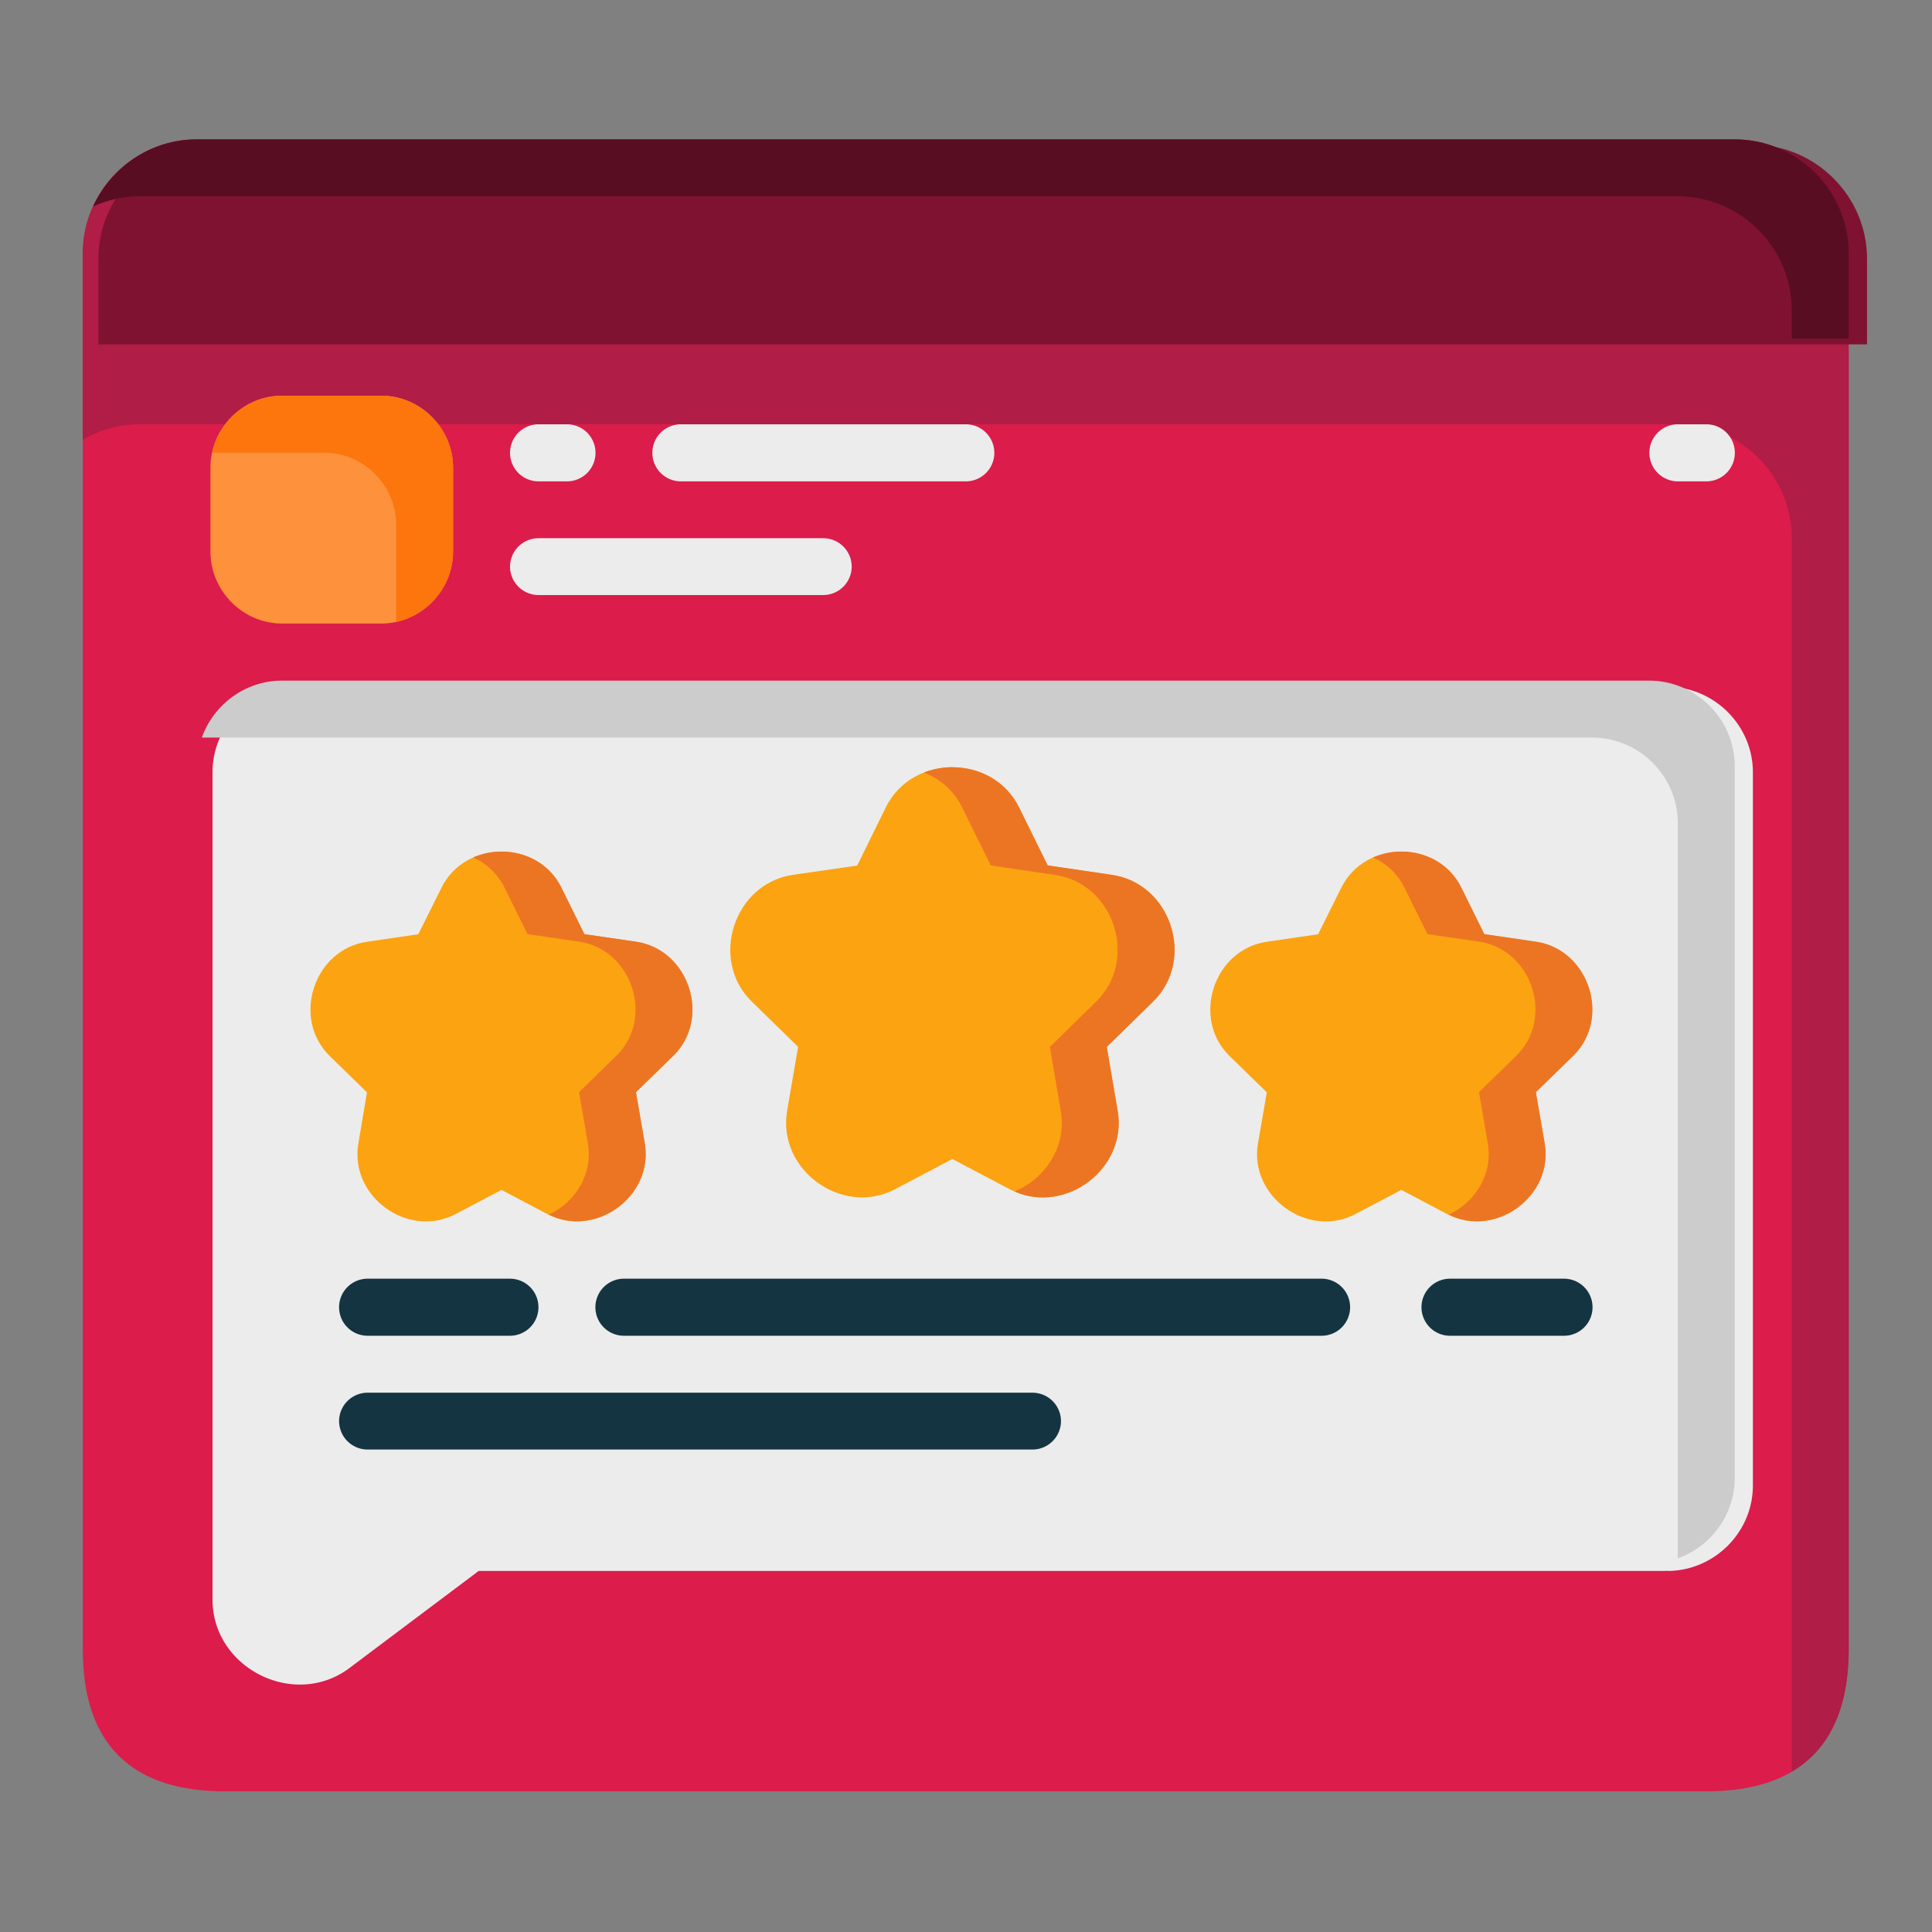
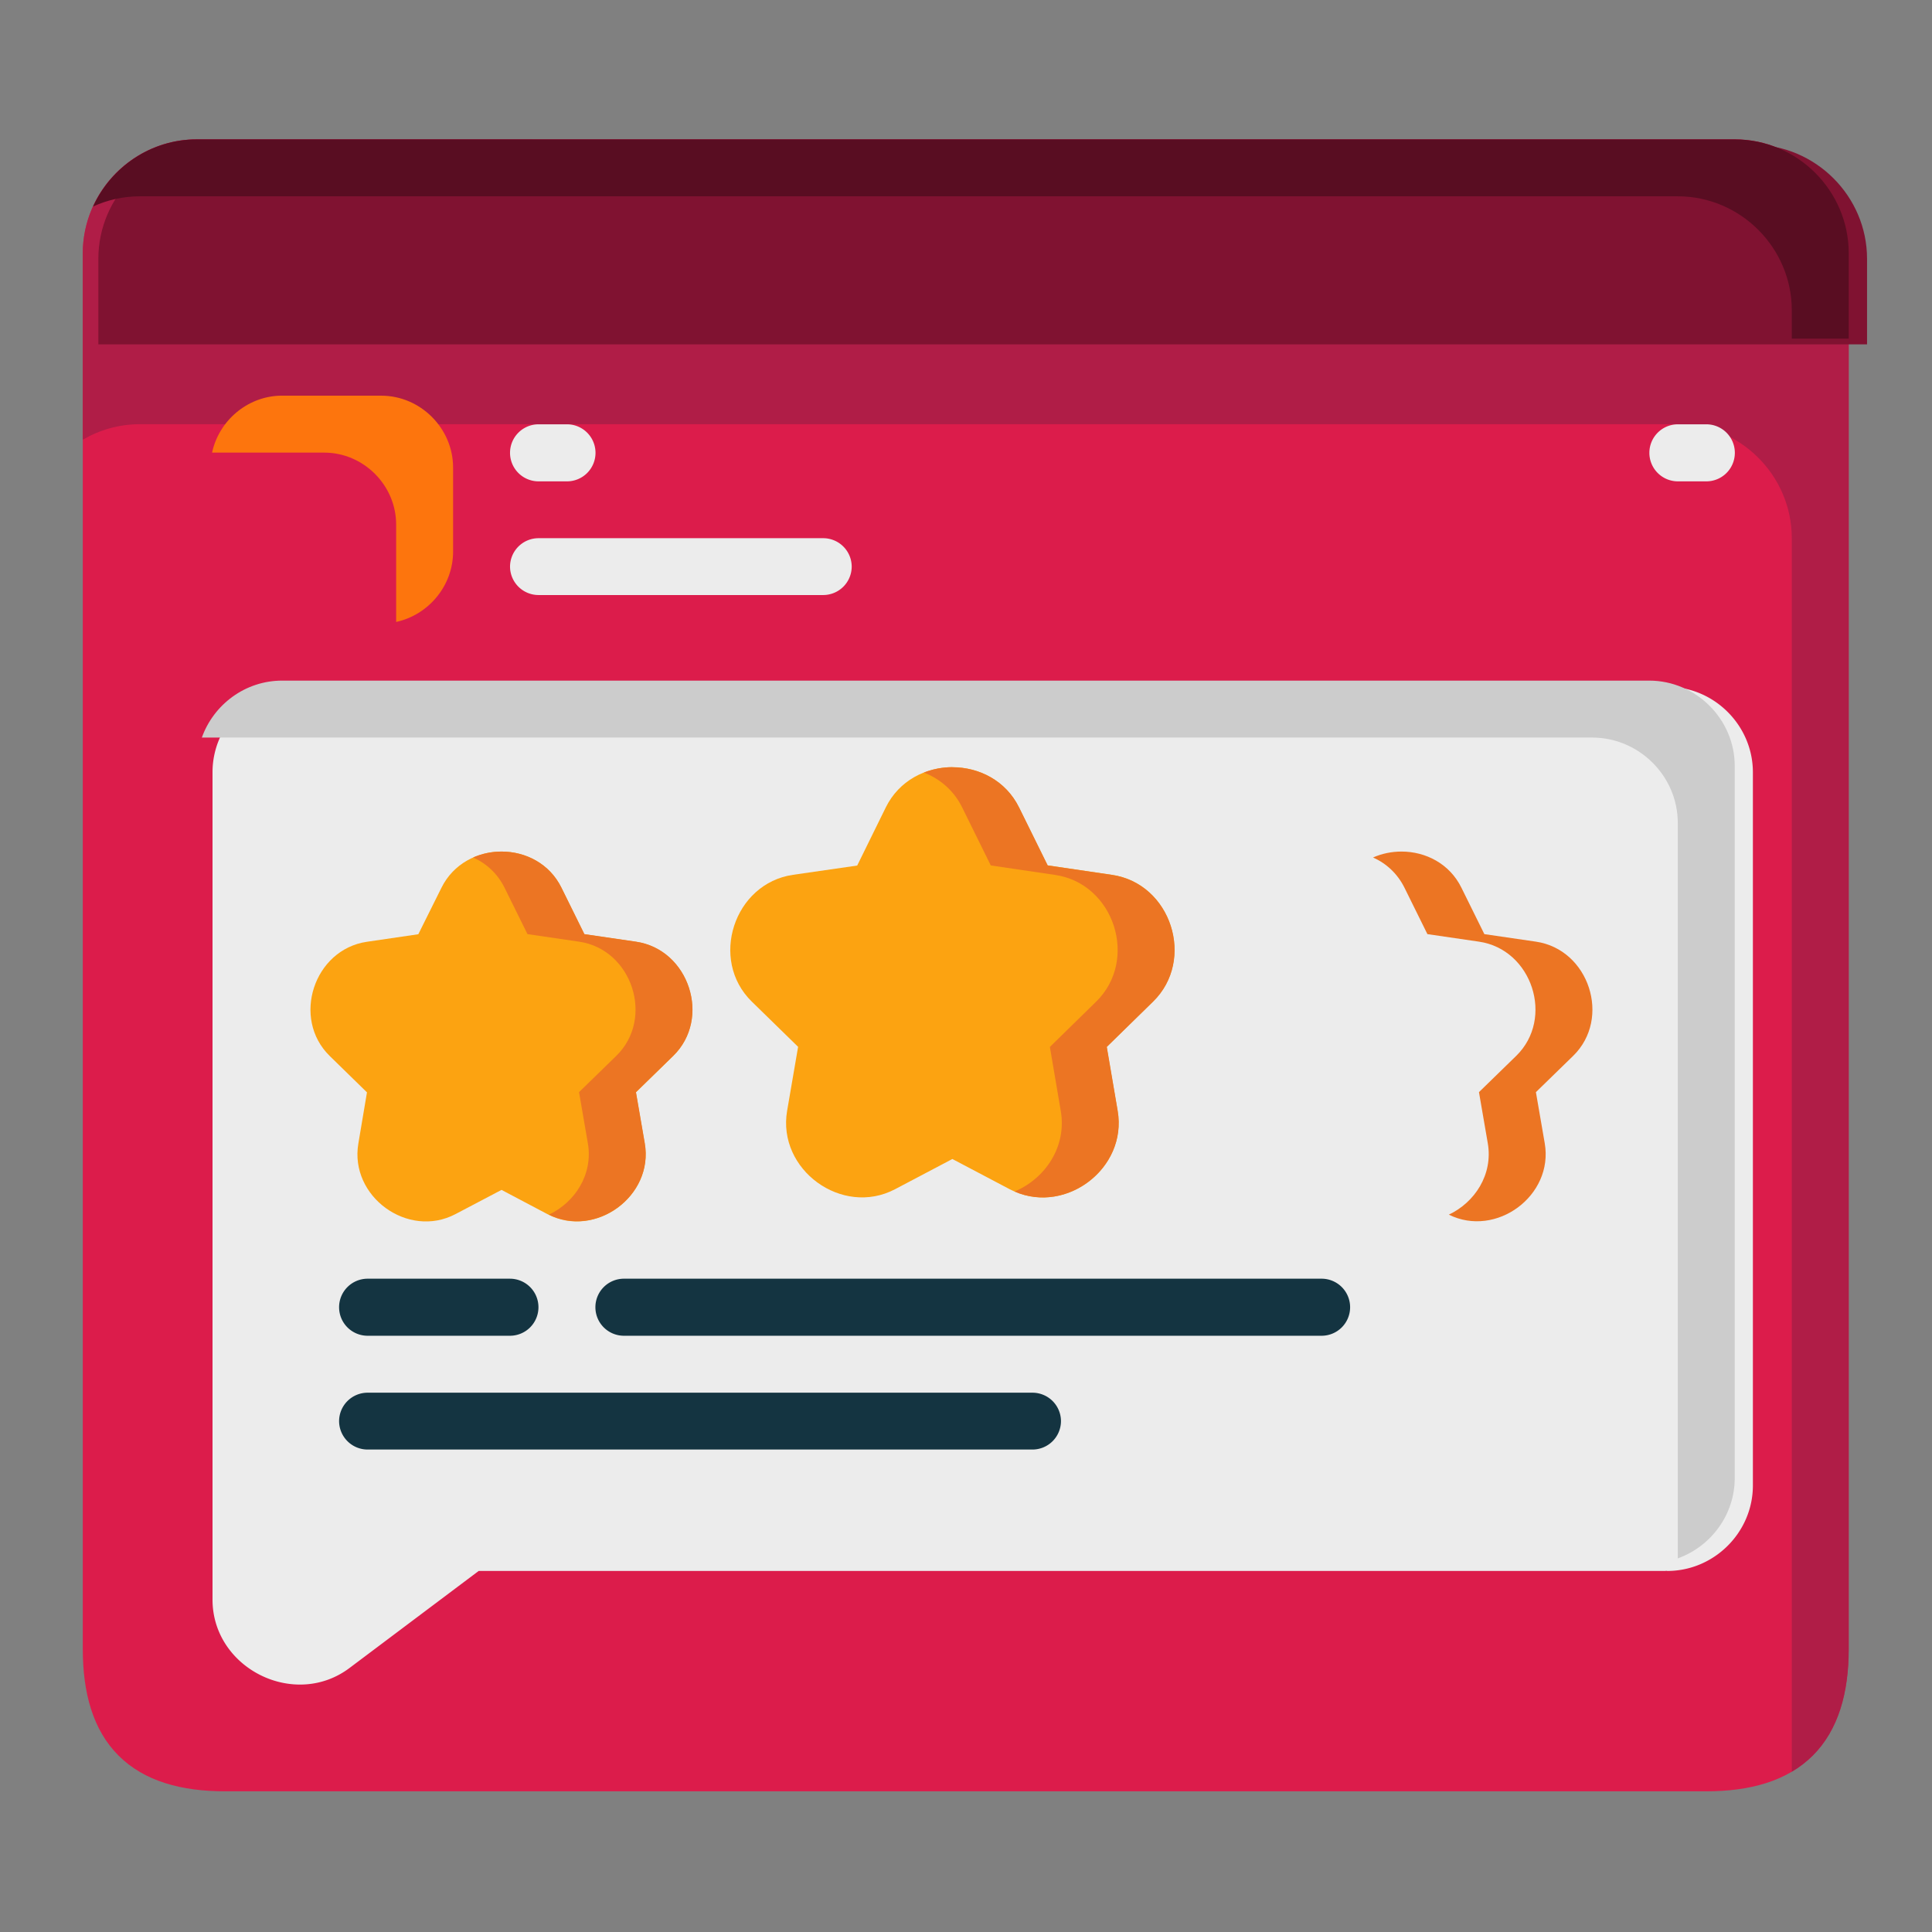
<svg xmlns="http://www.w3.org/2000/svg" xmlns:ns1="http://www.inkscape.org/namespaces/inkscape" xmlns:ns2="http://sodipodi.sourceforge.net/DTD/sodipodi-0.dtd" width="64pt" height="64pt" viewBox="0 0 22.578 22.578" version="1.1" id="svg831" ns1:version="1.1.2 (1:1.1+202202050950+0a00cf5339)" ns2:docname="18 - Rating.svg" ns1:export-filename="/media/taufikramadhan/Data/Tr Design Studio/Project Design/TR Creative Design/Icon Design/Project Hiring/Icon Icons/019 - Commerce And Shopping/5 - Send/18 - Rating.png" ns1:export-xdpi="576" ns1:export-ydpi="576">
  <rect x="0" y="0" width="22.578" height="22.578" fill="#808080" stroke="none" />
  <defs id="defs825">
    <pattern id="EMFhbasepattern" patternUnits="userSpaceOnUse" width="6" height="6" x="0" y="0" />
    <pattern id="EMFhbasepattern-9" patternUnits="userSpaceOnUse" width="6" height="6" x="0" y="0" />
    <pattern id="EMFhbasepattern-0" patternUnits="userSpaceOnUse" width="6" height="6" x="0" y="0" />
    <pattern id="EMFhbasepattern-7" patternUnits="userSpaceOnUse" width="6" height="6" x="0" y="0" />
    <pattern id="EMFhbasepattern-2" patternUnits="userSpaceOnUse" width="6" height="6" x="0" y="0" />
    <pattern id="EMFhbasepattern-98" patternUnits="userSpaceOnUse" width="6" height="6" x="0" y="0" />
    <pattern id="EMFhbasepattern-6" patternUnits="userSpaceOnUse" width="6" height="6" x="0" y="0" />
    <pattern id="EMFhbasepattern-01" patternUnits="userSpaceOnUse" width="6" height="6" x="0" y="0" />
    <pattern id="EMFhbasepattern-07" patternUnits="userSpaceOnUse" width="6" height="6" x="0" y="0" />
    <pattern id="EMFhbasepattern-8" patternUnits="userSpaceOnUse" width="6" height="6" x="0" y="0" />
    <pattern id="EMFhbasepattern-4" patternUnits="userSpaceOnUse" width="6" height="6" x="0" y="0" />
    <pattern id="EMFhbasepattern-40" patternUnits="userSpaceOnUse" width="6" height="6" x="0" y="0" />
    <pattern id="EMFhbasepattern-08" patternUnits="userSpaceOnUse" width="6" height="6" x="0" y="0" />
    <pattern id="EMFhbasepattern-04" patternUnits="userSpaceOnUse" width="6" height="6" x="0" y="0" />
    <pattern id="EMFhbasepattern-014" patternUnits="userSpaceOnUse" width="6" height="6" x="0" y="0" />
    <pattern id="EMFhbasepattern-27" patternUnits="userSpaceOnUse" width="6" height="6" x="0" y="0" />
    <pattern id="EMFhbasepattern-09" patternUnits="userSpaceOnUse" width="6" height="6" x="0" y="0" />
    <pattern id="EMFhbasepattern-5" patternUnits="userSpaceOnUse" width="6" height="6" x="0" y="0" />
    <pattern id="EMFhbasepattern-018" patternUnits="userSpaceOnUse" width="6" height="6" x="0" y="0" />
  </defs>
  <ns2:namedview id="base" pagecolor="#ffffff" bordercolor="#666666" borderopacity="1.0" ns1:pageopacity="0.0" ns1:pageshadow="2" ns1:zoom="4.4249417" ns1:cx="41.243481" ns1:cy="44.746352" ns1:document-units="pt" ns1:current-layer="layer1" showgrid="false" units="pt" ns1:window-width="1366" ns1:window-height="705" ns1:window-x="0" ns1:window-y="31" ns1:window-maximized="1" ns1:pagecheckerboard="true" ns1:showpageshadow="false" ns1:object-paths="true" ns1:snap-intersection-paths="true" ns1:snap-smooth-nodes="true" ns1:snap-midpoints="true" showguides="true" ns1:snap-bbox="true" ns1:bbox-nodes="true" ns1:snap-nodes="false" ns1:snap-global="true" ns1:document-rotation="0">
    <ns1:grid type="xygrid" id="grid1378" />
    <ns2:guide position="0.97,21.608" orientation="78,0" id="guide1380" ns1:locked="false" />
    <ns2:guide position="0.97,0.97" orientation="0,78" id="guide1382" ns1:locked="false" />
    <ns2:guide position="21.608,0.97" orientation="-78,0" id="guide1384" ns1:locked="false" />
    <ns2:guide position="21.608,21.608" orientation="0,-78" id="guide1386" ns1:locked="false" />
  </ns2:namedview>
  <g ns1:label="Icon" ns1:groupmode="layer" id="layer1" transform="translate(0,-274.422)">
    <g id="g168288" style="display:inline;stroke-width:0.795" transform="matrix(1.258,0,0,1.258,-114.483,-115.644)">
      <path style="color:#000000;fill:#dc1c4b;stroke-width:0.795;stroke-linecap:round;stroke-linejoin:round;stroke-miterlimit:1.5;-inkscape-stroke:none" d="m 92.832,311.363 c -0.581,0 -1.059,0.477 -1.059,1.059 v 12.965 c -10e-7,0.405 0.093,0.751 0.332,0.99 0.239,0.239 0.585,0.332 0.99,0.332 h 13.758 c 0.405,0 0.751,-0.093 0.99,-0.332 0.239,-0.239 0.334,-0.585 0.334,-0.99 v -12.965 c 2e-5,-0.581 -0.477,-1.059 -1.059,-1.059 z" id="path383500" />
      <path id="path153680" style="color:#000000;fill:#b01d47;fill-opacity:1;stroke-width:0.795;stroke-linecap:round;stroke-linejoin:round;stroke-miterlimit:1.5;-inkscape-stroke:none" d="m 92.832,311.363 c -0.581,0 -1.059,0.477 -1.059,1.058 v 1.732 c 0.156,-0.091 0.337,-0.144 0.53,-0.144 h 14.287 c 0.581,0 1.059,0.477 1.059,1.058 v 11.46 c 0.071,-0.042 0.136,-0.092 0.195,-0.15 0.239,-0.239 0.334,-0.585 0.334,-0.99 v -12.965 c 2e-5,-0.581 -0.477,-1.058 -1.059,-1.058 z" />
      <path id="path383506" style="color:#000000;fill:#801231;stroke-width:3.004;stroke-linecap:round;stroke-linejoin:round;stroke-miterlimit:1.5;-inkscape-stroke:none" d="m 350.861,118.287 c -2.197,0 -4.002,1.803 -4.002,4 v 2.998 h 62.002 v -2.998 c 7e-5,-2.197 -1.805,-4 -4.002,-4 z" transform="matrix(0.265,0,0,0.265,0,280.067)" />
      <path style="color:#000000;fill:#ececec;stroke-width:0.795;stroke-linecap:round;stroke-linejoin:round;stroke-miterlimit:1.5;-inkscape-stroke:none" d="m 96.006,314.01 a 0.265,0.265 0 0 0 -0.264,0.264 0.265,0.265 0 0 0 0.264,0.266 h 0.266 a 0.265,0.265 0 0 0 0.264,-0.266 0.265,0.265 0 0 0 -0.264,-0.264 z" id="path104545" />
-       <path style="color:#000000;fill:#ececec;stroke-width:0.795;stroke-linecap:round;stroke-linejoin:round;stroke-miterlimit:1.5;-inkscape-stroke:none" d="m 97.33,314.01 a 0.265,0.265 0 0 0 -0.266,0.264 0.265,0.265 0 0 0 0.266,0.266 h 2.645 a 0.265,0.265 0 0 0 0.266,-0.266 0.265,0.265 0 0 0 -0.266,-0.264 z" id="path104627" />
      <path style="color:#000000;fill:#ececec;stroke-width:3.004;stroke-linecap:round;stroke-linejoin:round;stroke-miterlimit:1.5;-inkscape-stroke:none" d="m 353.857,137.287 c -1.645,0 -2.996,1.353 -2.996,2.998 v 29.002 c -2e-5,2.409 2.871,3.846 4.799,2.4 l 4.531,-3.404 h 41.59 a 1,1 0 0 0 0.041,-0.006 1,1 0 0 0 0.033,0.006 c 1.645,0 3.004,-1.351 3.004,-2.996 v -25.002 c 0,-1.645 -1.359,-2.998 -3.004,-2.998 z" transform="matrix(0.265,0,0,0.265,0,280.067)" id="path383512" />
      <path style="color:#000000;fill:#ececec;stroke-width:0.795;stroke-linecap:round;stroke-linejoin:round;stroke-miterlimit:1.5;-inkscape-stroke:none" d="m 96.006,315.068 a 0.265,0.265 0 0 0 -0.264,0.264 0.265,0.265 0 0 0 0.264,0.264 h 2.646 a 0.265,0.265 0 0 0 0.264,-0.264 0.265,0.265 0 0 0 -0.264,-0.264 z" id="path104842" />
      <path style="color:#000000;fill:#ececec;stroke-width:0.795;stroke-linecap:round;stroke-linejoin:round;stroke-miterlimit:1.5;-inkscape-stroke:none" d="m 106.59,314.01 a 0.265,0.265 0 0 0 -0.264,0.264 0.265,0.265 0 0 0 0.264,0.266 h 0.264 a 0.265,0.265 0 0 0 0.266,-0.266 0.265,0.265 0 0 0 -0.266,-0.264 z" id="path105578" />
-       <path style="color:#000000;fill:#143441;stroke-width:0.795;stroke-linecap:round;stroke-linejoin:round;stroke-miterlimit:1.5;-inkscape-stroke:none" d="m 104.473,321.947 a 0.265,0.265 0 0 0 -0.264,0.264 0.265,0.265 0 0 0 0.264,0.266 h 1.059 a 0.265,0.265 0 0 0 0.266,-0.266 0.265,0.265 0 0 0 -0.266,-0.264 z" id="path385652" />
      <path style="color:#000000;fill:#143441;stroke-width:0.795;stroke-linecap:round;stroke-linejoin:round;stroke-miterlimit:1.5;-inkscape-stroke:none" d="m 96.801,321.947 a 0.265,0.265 0 0 0 -0.266,0.264 0.265,0.265 0 0 0 0.266,0.266 h 6.479 a 0.265,0.265 0 0 0 0.266,-0.266 0.265,0.265 0 0 0 -0.266,-0.264 z" id="path385650" />
      <path style="color:#000000;fill:#143441;stroke-width:0.795;stroke-linecap:round;stroke-linejoin:round;stroke-miterlimit:1.5;-inkscape-stroke:none" d="m 94.42,321.947 a 0.265,0.265 0 0 0 -0.266,0.264 0.265,0.265 0 0 0 0.266,0.266 h 1.322 a 0.265,0.265 0 0 0 0.264,-0.266 0.265,0.265 0 0 0 -0.264,-0.264 z" id="path106444" />
      <path style="color:#000000;fill:#143441;stroke-width:0.795;stroke-linecap:round;stroke-linejoin:round;stroke-miterlimit:1.5;-inkscape-stroke:none" d="m 94.42,323.006 a 0.265,0.265 0 0 0 -0.266,0.264 0.265,0.265 0 0 0 0.266,0.264 h 6.174 a 0.265,0.265 0 0 0 0.266,-0.264 0.265,0.265 0 0 0 -0.266,-0.264 z" id="path106526" />
-       <path style="color:#000000;fill:#fd913c;stroke-width:0.795;stroke-linecap:round;stroke-linejoin:round;stroke-miterlimit:1.5;-inkscape-stroke:none" d="m 93.625,313.744 c -0.365,0 -0.666,0.303 -0.666,0.668 v 0.781 c 0,0.365 0.301,0.668 0.666,0.668 h 0.92 c 0.365,0 0.668,-0.303 0.668,-0.668 v -0.781 c 0,-0.365 -0.303,-0.668 -0.668,-0.668 z" id="path383566" />
      <path style="color:#000000;fill:#fca311;stroke-width:0.795;stroke-linecap:round;stroke-linejoin:round;stroke-miterlimit:1.5;-inkscape-stroke:none" d="m 95.664,317.979 c -0.224,0 -0.448,0.112 -0.559,0.336 l -0.215,0.432 -0.477,0.07 c -0.494,0.072 -0.703,0.712 -0.346,1.061 l 0.346,0.338 -0.08,0.475 c -0.084,0.492 0.461,0.888 0.902,0.656 l 0.428,-0.225 0.426,0.225 c 0.441,0.232 0.989,-0.165 0.904,-0.656 l -0.082,-0.475 0.346,-0.338 c 0.357,-0.348 0.148,-0.989 -0.346,-1.061 l -0.479,-0.07 -0.213,-0.432 c -0.11,-0.224 -0.333,-0.336 -0.557,-0.336 z" id="path383524" />
-       <path style="color:#000000;fill:#fca311;stroke-width:0.795;stroke-linecap:round;stroke-linejoin:round;stroke-miterlimit:1.5;-inkscape-stroke:none" d="m 104.023,317.979 c -0.224,0 -0.448,0.112 -0.559,0.336 l -0.215,0.432 -0.477,0.07 c -0.494,0.072 -0.703,0.712 -0.346,1.061 l 0.346,0.338 -0.082,0.475 c -0.084,0.492 0.463,0.888 0.904,0.656 l 0.428,-0.225 0.426,0.225 c 0.441,0.232 0.989,-0.165 0.904,-0.656 l -0.082,-0.475 0.346,-0.338 c 0.357,-0.348 0.148,-0.989 -0.346,-1.061 l -0.479,-0.07 -0.213,-0.432 c -0.11,-0.224 -0.333,-0.336 -0.557,-0.336 z" id="path383530" />
      <path style="color:#000000;fill:#fca311;stroke-width:0.795;stroke-linecap:round;stroke-linejoin:round;stroke-miterlimit:1.5;-inkscape-stroke:none" d="m 99.852,317.195 c -0.248,0 -0.496,0.124 -0.619,0.373 l -0.266,0.541 -0.596,0.086 c -0.55,0.08 -0.781,0.79 -0.383,1.178 l 0.43,0.42 -0.102,0.594 c -0.094,0.547 0.51,0.987 1.002,0.729 l 0.533,-0.281 0.533,0.281 c 0.492,0.259 1.096,-0.181 1.002,-0.729 l -0.102,-0.594 0.43,-0.42 c 0.398,-0.388 0.169,-1.098 -0.381,-1.178 l -0.598,-0.088 -0.266,-0.539 c -0.123,-0.249 -0.371,-0.373 -0.619,-0.373 z" id="path383536" />
      <path id="path101594" style="color:#000000;fill:#fd750d;fill-opacity:1;stroke-width:0.795;stroke-linecap:round;stroke-linejoin:round;stroke-miterlimit:1.5;-inkscape-stroke:none" d="m 93.608,313.744 c -0.31,0.008 -0.571,0.235 -0.634,0.529 h 1.042 c 0.365,0 0.668,0.303 0.668,0.668 v 0.905 c 0.3,-0.065 0.529,-0.336 0.529,-0.653 v -0.781 c 0,-0.365 -0.303,-0.668 -0.668,-0.668 h -0.92 c -0.006,0 -0.011,-1.5e-4 -0.017,0 z" />
      <path id="path119692" style="color:#000000;fill:#cccccc;fill-opacity:1;stroke-width:0.795;stroke-linecap:round;stroke-linejoin:round;stroke-miterlimit:1.5;-inkscape-stroke:none" d="m 93.625,316.391 c -0.343,0 -0.636,0.222 -0.746,0.529 H 105.795 c 0.435,0 0.795,0.358 0.795,0.793 v 6.832 c 0.307,-0.11 0.529,-0.404 0.529,-0.746 v -6.615 c 0,-0.435 -0.36,-0.793 -0.795,-0.793 z" />
      <path id="path134341" style="color:#000000;fill:#ec7523;fill-opacity:1;stroke-width:0.795;stroke-linecap:round;stroke-linejoin:round;stroke-miterlimit:1.5;-inkscape-stroke:none" d="m 95.664,317.979 c -0.091,0 -0.181,0.018 -0.265,0.055 0.121,0.054 0.226,0.148 0.292,0.281 l 0.213,0.431 0.479,0.07 c 0.494,0.072 0.703,0.713 0.346,1.061 l -0.346,0.337 0.082,0.475 c 0.05,0.291 -0.122,0.55 -0.362,0.663 0.439,0.218 0.975,-0.176 0.891,-0.663 l -0.082,-0.475 0.346,-0.337 c 0.357,-0.348 0.148,-0.989 -0.346,-1.061 l -0.479,-0.07 -0.213,-0.431 c -0.11,-0.224 -0.333,-0.336 -0.557,-0.336 z" ns2:nodetypes="sccccccccccccccs" />
      <path id="path148819" style="color:#000000;fill:#ec7523;fill-opacity:1;stroke-width:0.795;stroke-linecap:round;stroke-linejoin:round;stroke-miterlimit:1.5;-inkscape-stroke:none" d="m 104.024,317.979 c -0.091,0 -0.181,0.018 -0.265,0.055 0.121,0.054 0.226,0.148 0.292,0.281 l 0.213,0.431 0.479,0.07 c 0.494,0.072 0.703,0.713 0.346,1.061 l -0.346,0.337 0.082,0.475 c 0.05,0.291 -0.122,0.55 -0.362,0.663 0.439,0.218 0.975,-0.176 0.891,-0.663 l -0.082,-0.475 0.346,-0.337 c 0.357,-0.348 0.148,-0.989 -0.346,-1.061 l -0.479,-0.07 -0.213,-0.431 c -0.11,-0.224 -0.333,-0.336 -0.557,-0.336 z" ns2:nodetypes="sccccccccccccccs" />
      <path id="path148821" style="color:#000000;fill:#ec7523;fill-opacity:1;stroke-width:0.795;stroke-linecap:round;stroke-linejoin:round;stroke-miterlimit:1.5;-inkscape-stroke:none" d="m 99.852,317.195 c -0.09,0 -0.181,0.017 -0.265,0.05 0.147,0.058 0.277,0.165 0.355,0.324 l 0.266,0.539 0.597,0.088 c 0.55,0.08 0.779,0.79 0.381,1.178 l -0.429,0.42 0.101,0.594 c 0.058,0.336 -0.148,0.631 -0.429,0.749 0.483,0.212 1.049,-0.218 0.958,-0.749 l -0.101,-0.594 0.429,-0.42 c 0.398,-0.388 0.169,-1.098 -0.381,-1.178 l -0.597,-0.088 -0.266,-0.539 c -0.123,-0.249 -0.371,-0.373 -0.619,-0.373 z" ns2:nodetypes="sccccccccccccccss" />
      <path id="path158016" style="color:#000000;fill:#590d22;fill-opacity:1;stroke-width:0.795;stroke-linecap:round;stroke-linejoin:round;stroke-miterlimit:1.5;-inkscape-stroke:none" d="m 92.832,311.363 c -0.427,0 -0.797,0.257 -0.964,0.624 0.133,-0.061 0.28,-0.095 0.435,-0.095 h 14.287 c 0.581,0 1.059,0.477 1.059,1.058 v 0.264 h 0.529 v -0.793 c 1e-5,-0.581 -0.477,-1.058 -1.059,-1.058 z" />
    </g>
  </g>
</svg>